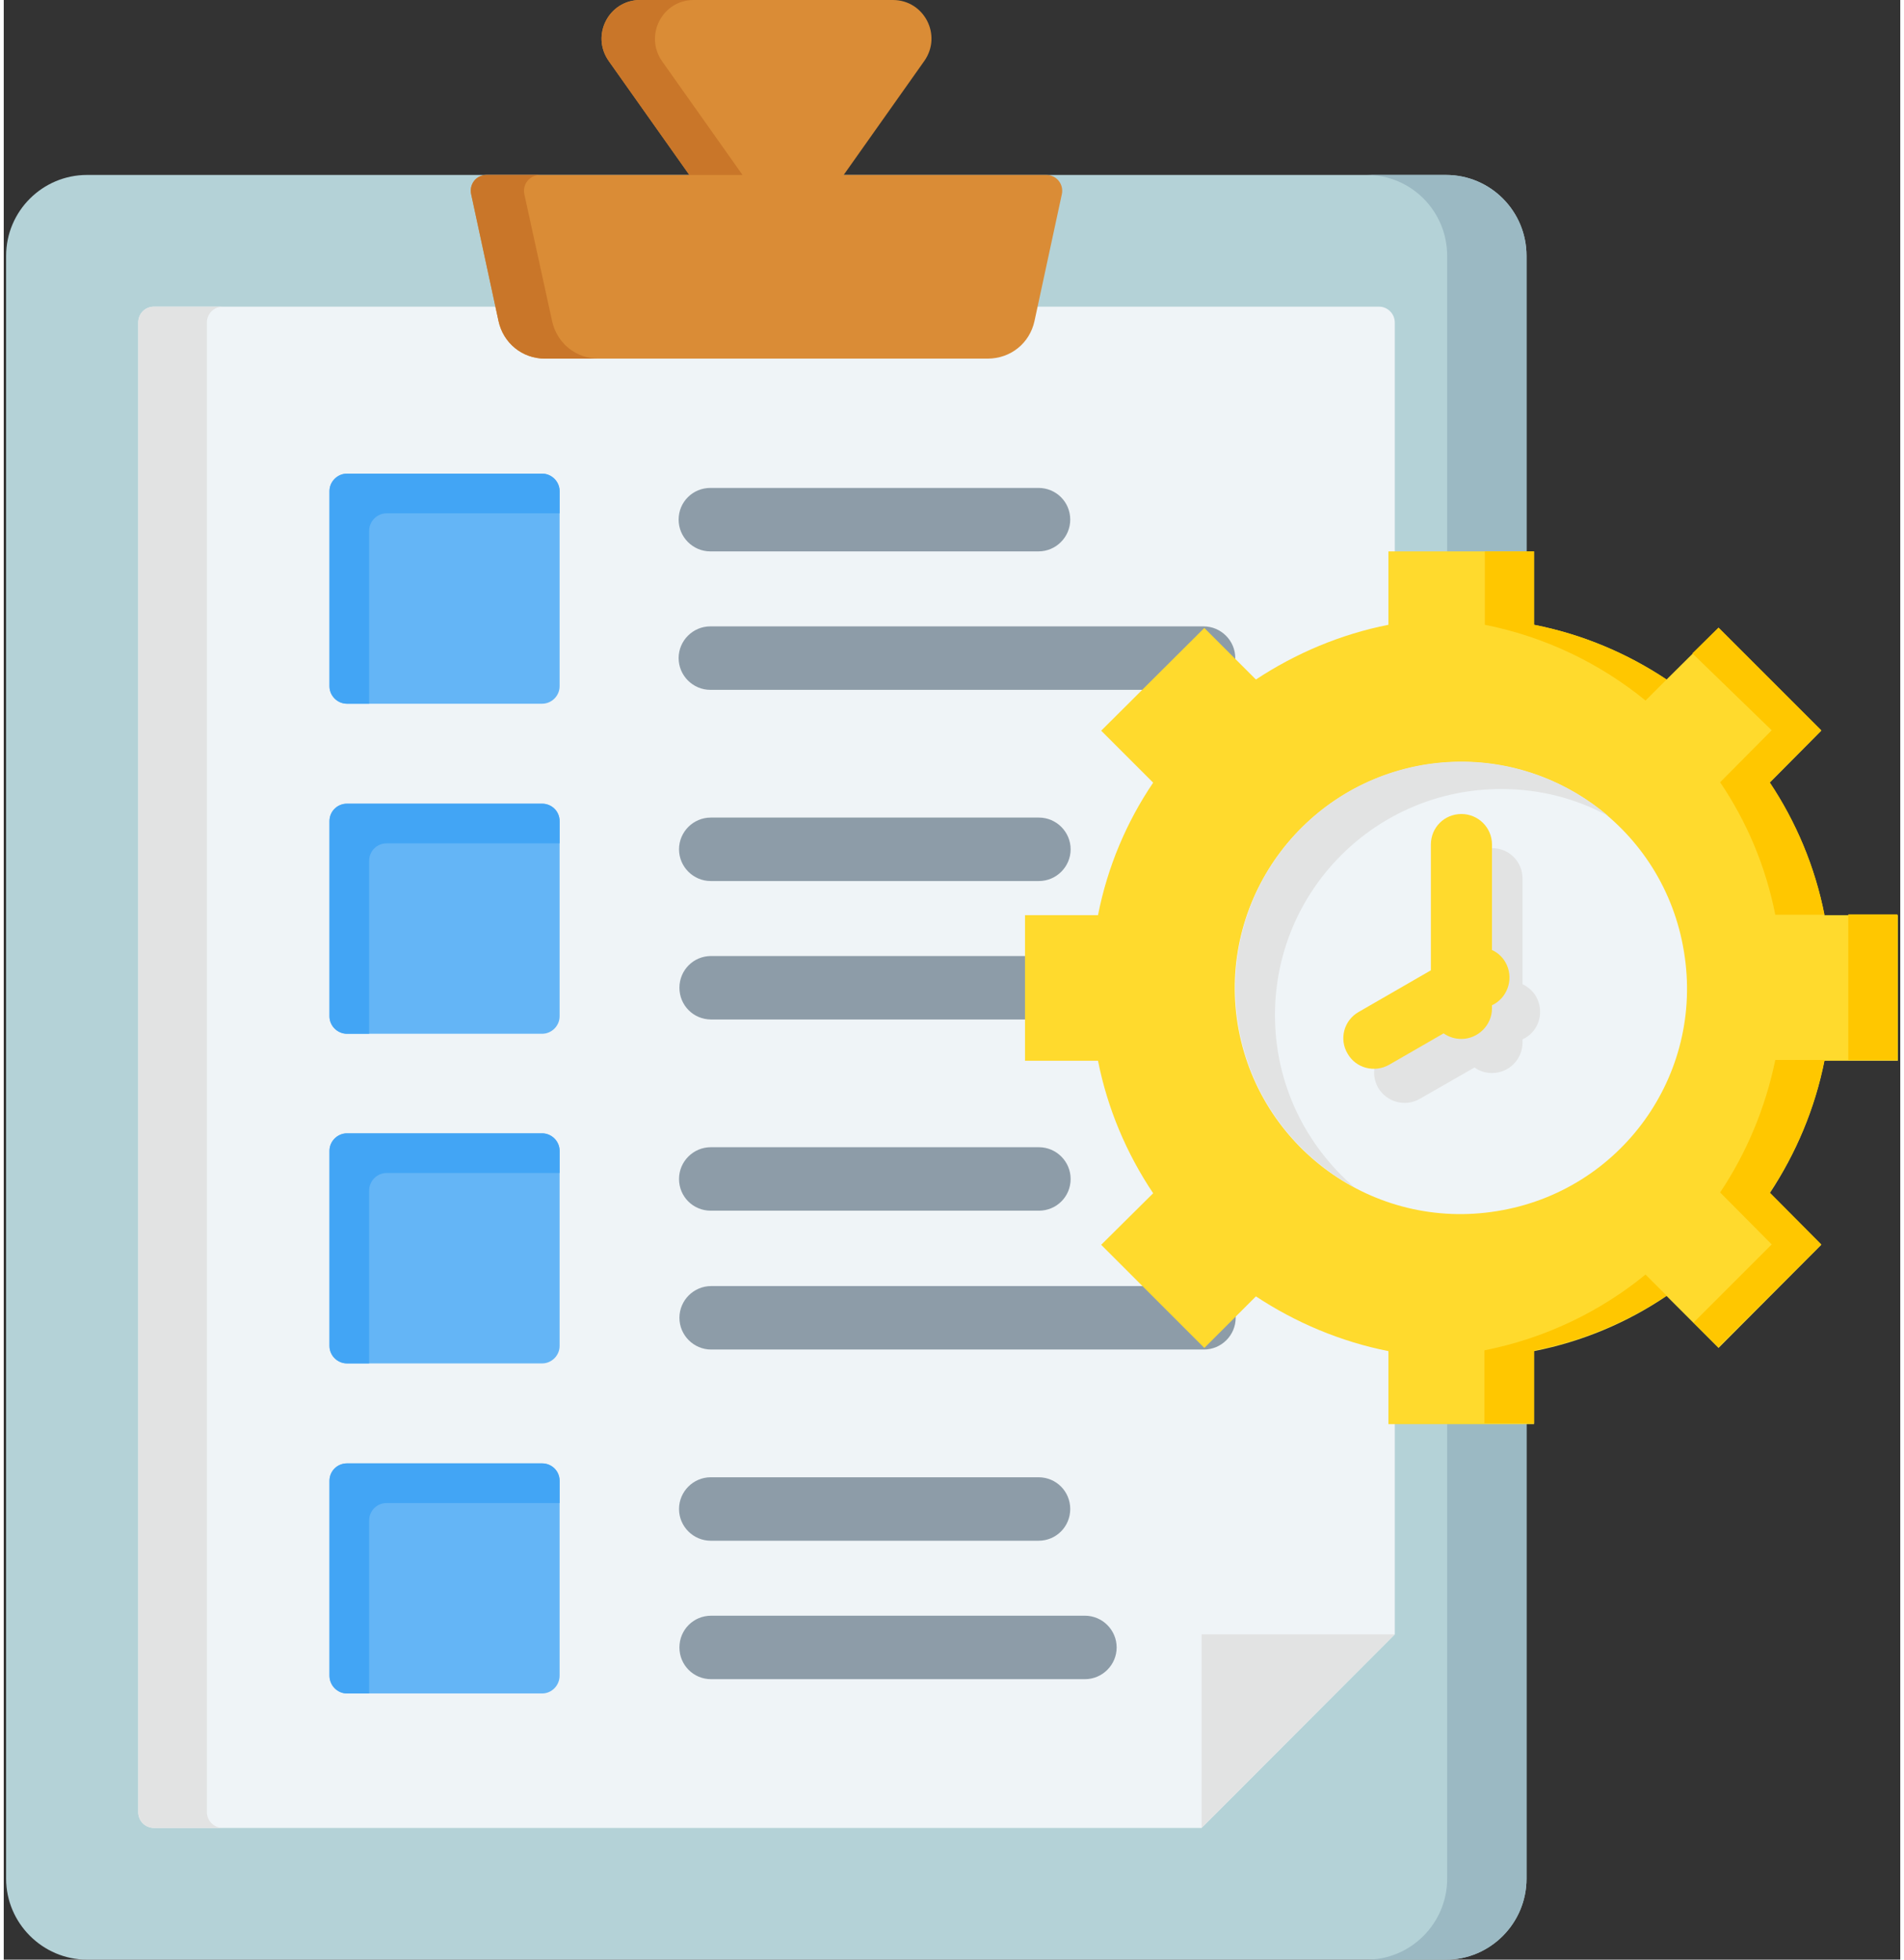
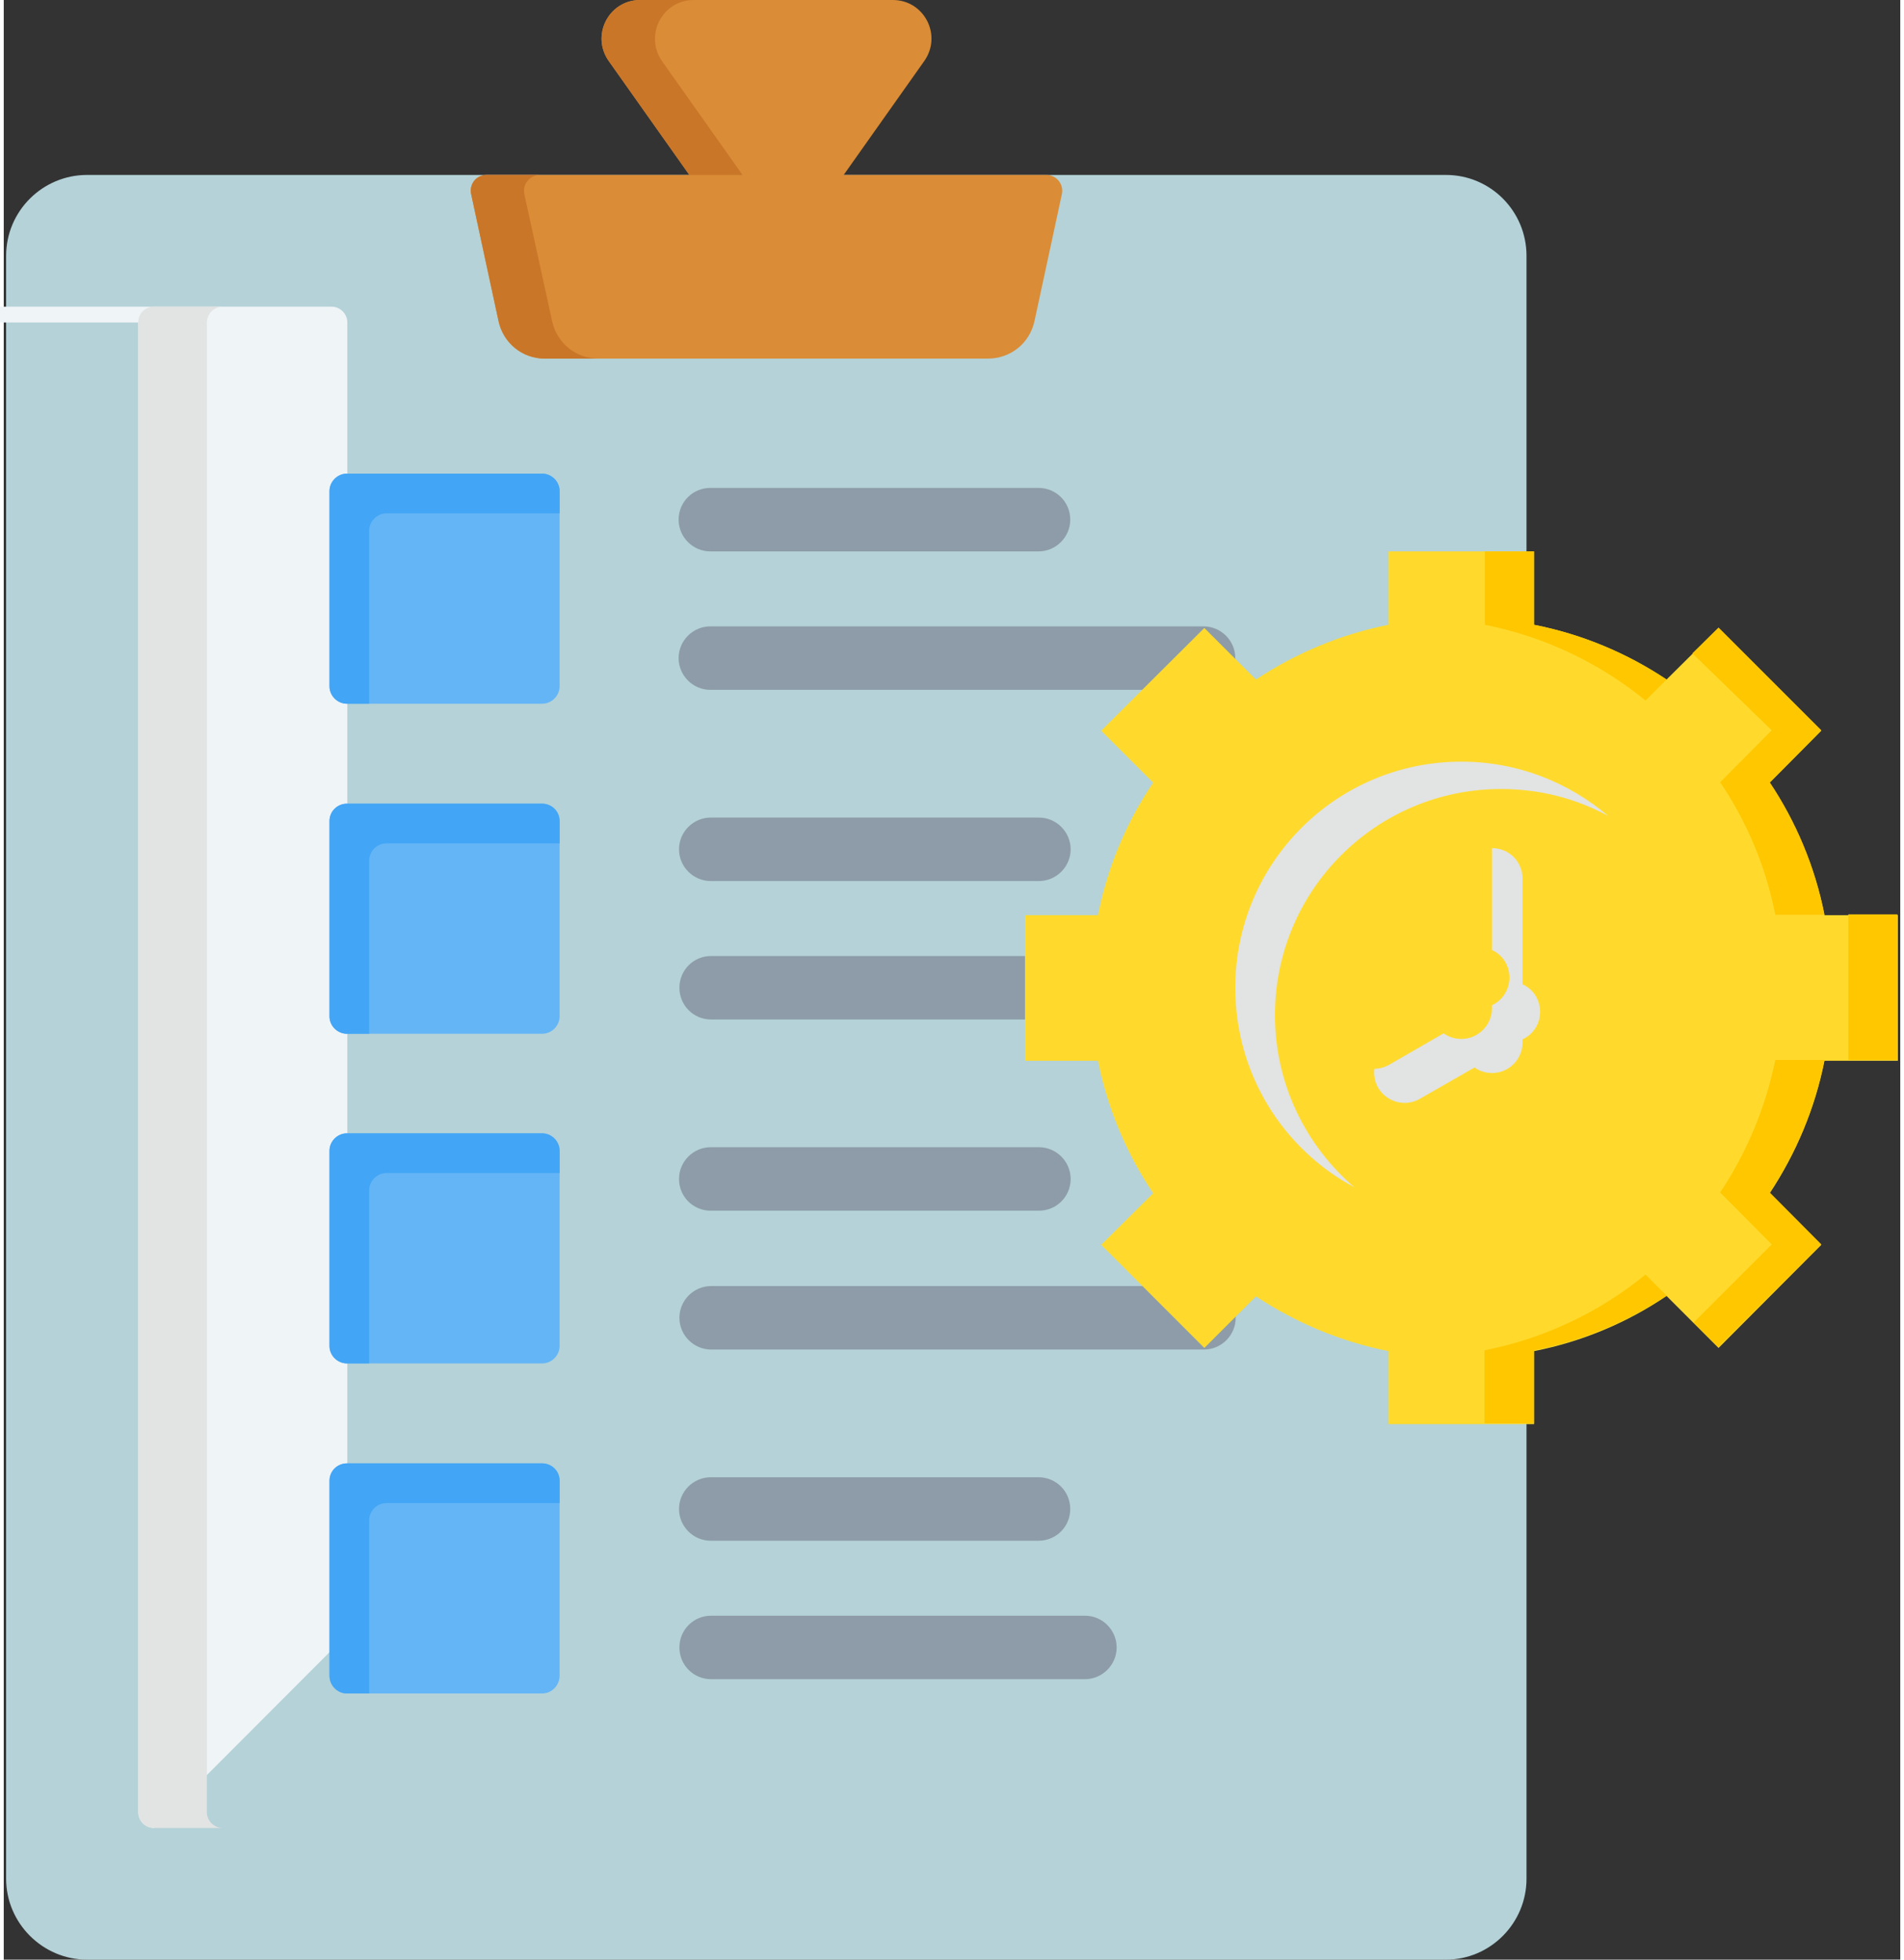
<svg xmlns="http://www.w3.org/2000/svg" version="1.2" viewBox="0 0 478 494" width="68" height="70">
  <rect x="0" y="0" width="478" height="494" fill="#333333" stroke="none" />
  <title>posting-managing-listings-svg</title>
  <style>
		.s0 { fill: #b4d2d7 } 
		.s1 { fill: #9bb9c3 } 
		.s2 { fill: #eff4f7 } 
		.s3 { fill: #e2e3e3 } 
		.s4 { fill: #da8c36 } 
		.s5 { fill: #c97629 } 
		.s6 { fill: #8d9ca8 } 
		.s7 { fill: #64b5f6 } 
		.s8 { fill: #42a5f5 } 
		.s9 { fill: #ffda2d } 
		.s10 { fill: #ffc700 } 
	</style>
  <g>
    <g>
      <path fill-rule="evenodd" class="s0" d="m363.5 44.1c11.2 0 20.3 9.1 20.3 20.4v409.1c0 11.2-9.1 20.4-20.3 20.4h-342.5c-11.2 0-20.4-9.2-20.4-20.4v-409.1c0-11.3 9.2-20.4 20.4-20.4z" />
-       <path fill-rule="evenodd" class="s1" d="m363.5 44.1c11.2 0 20.3 9.1 20.3 20.4v409.1c0 11.2-9.1 20.4-20.3 20.4h-20c11.2 0 20.3-9.2 20.3-20.4v-409.1c0-11.3-9.1-20.4-20.3-20.4z" />
-       <path fill-rule="evenodd" class="s2" d="m33.9 81.3v375.5c0 2.2 1.7 4 4 4h264l48.7-48.8v-330.7c0-2.2-1.8-4-4-4h-308.7c-2.3 0-4 1.8-4 4z" />
+       <path fill-rule="evenodd" class="s2" d="m33.9 81.3v375.5c0 2.2 1.7 4 4 4l48.7-48.8v-330.7c0-2.2-1.8-4-4-4h-308.7c-2.3 0-4 1.8-4 4z" />
      <path fill-rule="evenodd" class="s3" d="m33.9 81.3v375.5c0 2.2 1.7 4 4 4h17.3c-2.2 0-4-1.8-4-4v-375.5c0-2.2 1.8-4 4-4h-17.3c-2.3 0-4 1.8-4 4z" />
-       <path fill-rule="evenodd" class="s3" d="m301.9 412v48.8l48.7-48.8z" />
      <path fill-rule="evenodd" class="s4" d="m262.8 44.1h-51.1l20.3-28.7c4.6-6.5 0-15.4-7.9-15.4h-63.7c-7.9 0-12.5 8.9-7.9 15.4l20.3 28.7h-51.1c-2.6 0-4.4 2.3-3.9 4.8l6.9 32c1.2 5.6 6 9.5 11.7 9.5h111.6c5.8 0 10.6-3.9 11.8-9.5l6.9-32c0.5-2.5-1.4-4.8-3.9-4.8z" />
      <path fill-rule="evenodd" class="s5" d="m173.9 0h-13.5c-7.9 0-12.5 8.9-7.9 15.4l20.3 28.7h13.4l-20.3-28.7c-4.5-6.5 0.1-15.4 8-15.4zm-52.2 44.1c-2.6 0-4.4 2.3-3.9 4.8l6.9 32c1.2 5.6 6 9.5 11.7 9.5h13.5c-5.7 0-10.5-3.9-11.7-9.5l-7-32c-0.5-2.5 1.4-4.8 4-4.8z" />
    </g>
    <g>
      <path fill-rule="evenodd" class="s6" d="m260.8 372.4c4.5 0 8 3.6 8 8 0 4.4-3.5 8-8 8h-82.6c-4.4 0-8-3.6-8-8 0-4.4 3.6-8 8-8zm0-249.4c4.4 0 8 3.5 8 8 0 4.4-3.6 8-8 8h-82.7c-4.4 0-8-3.6-8-8 0-4.5 3.6-8 8-8zm41.6 34.9c4.4 0 8 3.6 8 8 0 4.4-3.6 8-8 8h-124.3c-4.4 0-8-3.6-8-8 0-4.4 3.6-8 8-8zm-41.5 48.2c4.4 0 8 3.6 8 8 0 4.4-3.6 8-8 8h-82.7c-4.4 0-8-3.6-8-8 0-4.4 3.6-8 8-8zm41.6 34.9c4.4 0 8 3.6 8 8 0 4.4-3.6 8-8 8h-124.2c-4.5 0-8-3.6-8-8 0-4.4 3.5-8 8-8zm-41.6 48.2c4.4 0 8 3.6 8 8 0 4.5-3.6 8-8 8h-82.7c-4.4 0-8-3.5-8-8 0-4.4 3.6-8 8-8zm41.6 35c4.4 0 8 3.6 8 8 0 4.4-3.6 8-8 8h-124.2c-4.4 0-8-3.6-8-8 0-4.4 3.6-8 8-8zm-30 83.1c4.4 0 8 3.6 8 8 0 4.4-3.6 8-8 8h-94.2c-4.5 0-8-3.6-8-8 0-4.4 3.5-8 8-8z" />
      <path fill-rule="evenodd" class="s7" d="m86.5 368.9h49.2c2.4 0 4.4 1.9 4.4 4.4v49.1c0 2.5-2 4.5-4.4 4.5h-49.2c-2.4 0-4.4-2-4.4-4.5v-49.1c0-2.5 2-4.4 4.4-4.4zm0-249.5h49.2c2.4 0 4.4 2 4.4 4.4v49.2c0 2.4-2 4.4-4.4 4.4h-49.2c-2.4 0-4.4-2-4.4-4.4v-49.2c0-2.4 2-4.4 4.4-4.4zm0 83.2h49.2c2.4 0 4.4 1.9 4.4 4.4v49.2c0 2.4-2 4.4-4.4 4.4h-49.2c-2.4 0-4.4-2-4.4-4.4v-49.2c0-2.5 2-4.4 4.4-4.4zm0 83.1h49.2c2.4 0 4.4 2 4.4 4.4v49.2c0 2.4-2 4.4-4.4 4.4h-49.2c-2.4 0-4.4-2-4.4-4.4v-49.2c0-2.4 2-4.4 4.4-4.4z" />
      <path fill-rule="evenodd" class="s8" d="m86.5 368.9h49.2c2.4 0 4.4 1.9 4.4 4.4v5.6h-43.6c-2.4 0-4.4 1.9-4.4 4.4v43.6h-5.6c-2.4 0-4.4-2-4.4-4.5v-49.1c0-2.5 2-4.4 4.4-4.4zm0-249.5h49.2c2.4 0 4.4 2 4.4 4.4v5.6h-43.6c-2.4 0-4.4 2-4.4 4.4v43.6h-5.6c-2.4 0-4.4-2-4.4-4.4v-49.2c0-2.4 2-4.4 4.4-4.4zm0 83.2h49.2c2.4 0 4.4 1.9 4.4 4.4v5.6h-43.6c-2.4 0-4.4 1.9-4.4 4.4v43.6h-5.6c-2.4 0-4.4-2-4.4-4.4v-49.2c0-2.5 2-4.4 4.4-4.4zm0 83.1h49.2c2.4 0 4.4 2 4.4 4.4v5.6h-43.6c-2.4 0-4.4 2-4.4 4.4v43.6h-5.6c-2.4 0-4.4-2-4.4-4.4v-49.2c0-2.4 2-4.4 4.4-4.4z" />
    </g>
    <g>
      <path fill-rule="evenodd" class="s9" d="m349 139h36.7v18.5c12.2 2.4 23.5 7.2 33.4 13.8l13.1-13 25.9 25.9-13 13.1c6.6 9.9 11.4 21.2 13.8 33.4h18.5v36.7h-18.5c-2.4 12.1-7.2 23.4-13.8 33.4l13 13-25.9 26-13.1-13.1c-9.9 6.7-21.2 11.5-33.4 13.9v18.4h-36.7v-18.4c-12.1-2.4-23.4-7.2-33.4-13.8l-13 13-26-26 13.1-13c-6.7-10-11.5-21.3-13.9-33.4h-18.4v-36.7h18.4c2.4-12.2 7.2-23.5 13.9-33.4l-13.1-13.1 26-25.9 13 13c10-6.6 21.3-11.4 33.4-13.8 0 0 0-18.5 0-18.5z" />
      <path fill-rule="evenodd" class="s10" d="m373.3 139h12.4v18.5c12.2 2.4 23.5 7.2 33.4 13.8l-5.3 5.3c-11.5-9.4-25.4-16.1-40.5-19.1zm72.3 45.1l-20-19.4 6.6-6.5 25.9 25.9-13 13.1c6.6 9.9 11.4 21.2 13.8 33.4h-12.4c-2.4-12.2-7.2-23.5-13.9-33.4zm13.3 83.1c-2.4 12.2-7.2 23.5-13.8 33.4l13 13.1-26 25.9-6.2-6.2 19.7-19.7-13-13.1c6.6-9.9 11.4-21.2 13.9-33.4 0 0 12.4 0 12.4 0zm-39.8 59.4c-9.9 6.6-21.2 11.4-33.4 13.8v18.4h-12.5v-18.4c15.2-3 29.1-9.7 40.6-19.1zm45.8-96.1h12.4v36.7h-12.4z" />
-       <path class="s2" d="m376.4 305.3c-31.1 5.1-60.3-16-65.4-47.1-5-31.1 16.1-60.3 47.2-65.4 31.1-5 60.3 16 65.3 47.2 5.1 31.1-16 60.3-47.1 65.3z" />
      <path fill-rule="evenodd" class="s3" d="m367.4 192c14.1 0 27 5.2 37 13.7-8.1-4.4-17.2-6.8-27-6.8-31.5 0-57 25.5-57 57 0 17.4 7.8 32.9 20 43.4-17.9-9.6-30-28.5-30-50.3 0-31.5 25.5-57 57-57z" />
    </g>
    <g>
      <path fill-rule="evenodd" class="s3" d="m382.8 262.8c0 4.2-3.4 7.7-7.7 7.7-1.6 0-3.2-0.5-4.4-1.4l-13.8 7.9c-3.6 2.1-8.3 0.9-10.5-2.8-2.1-3.7-0.8-8.4 2.8-10.5l18.2-10.5v-31.7c0-4.3 3.5-7.7 7.7-7.7 4.3 0 7.7 3.4 7.7 7.7v26.6c1.4 0.7 2.6 1.7 3.4 3.1 2.1 3.7 0.9 8.4-2.8 10.5l-0.6 0.3z" />
      <path fill-rule="evenodd" class="s9" d="m375.1 254.2c0 4.2-3.5 7.7-7.7 7.7-1.7 0-3.2-0.5-4.5-1.4l-13.7 7.9c-3.7 2.1-8.4 0.9-10.5-2.8-2.2-3.7-0.9-8.4 2.8-10.5l18.2-10.5v-31.7c0-4.3 3.4-7.7 7.7-7.7 4.2 0 7.7 3.4 7.7 7.7v26.6c1.4 0.6 2.6 1.7 3.4 3.1 2.1 3.7 0.8 8.4-2.8 10.5l-0.6 0.3c0 0 0 0.8 0 0.8z" />
    </g>
  </g>
</svg>